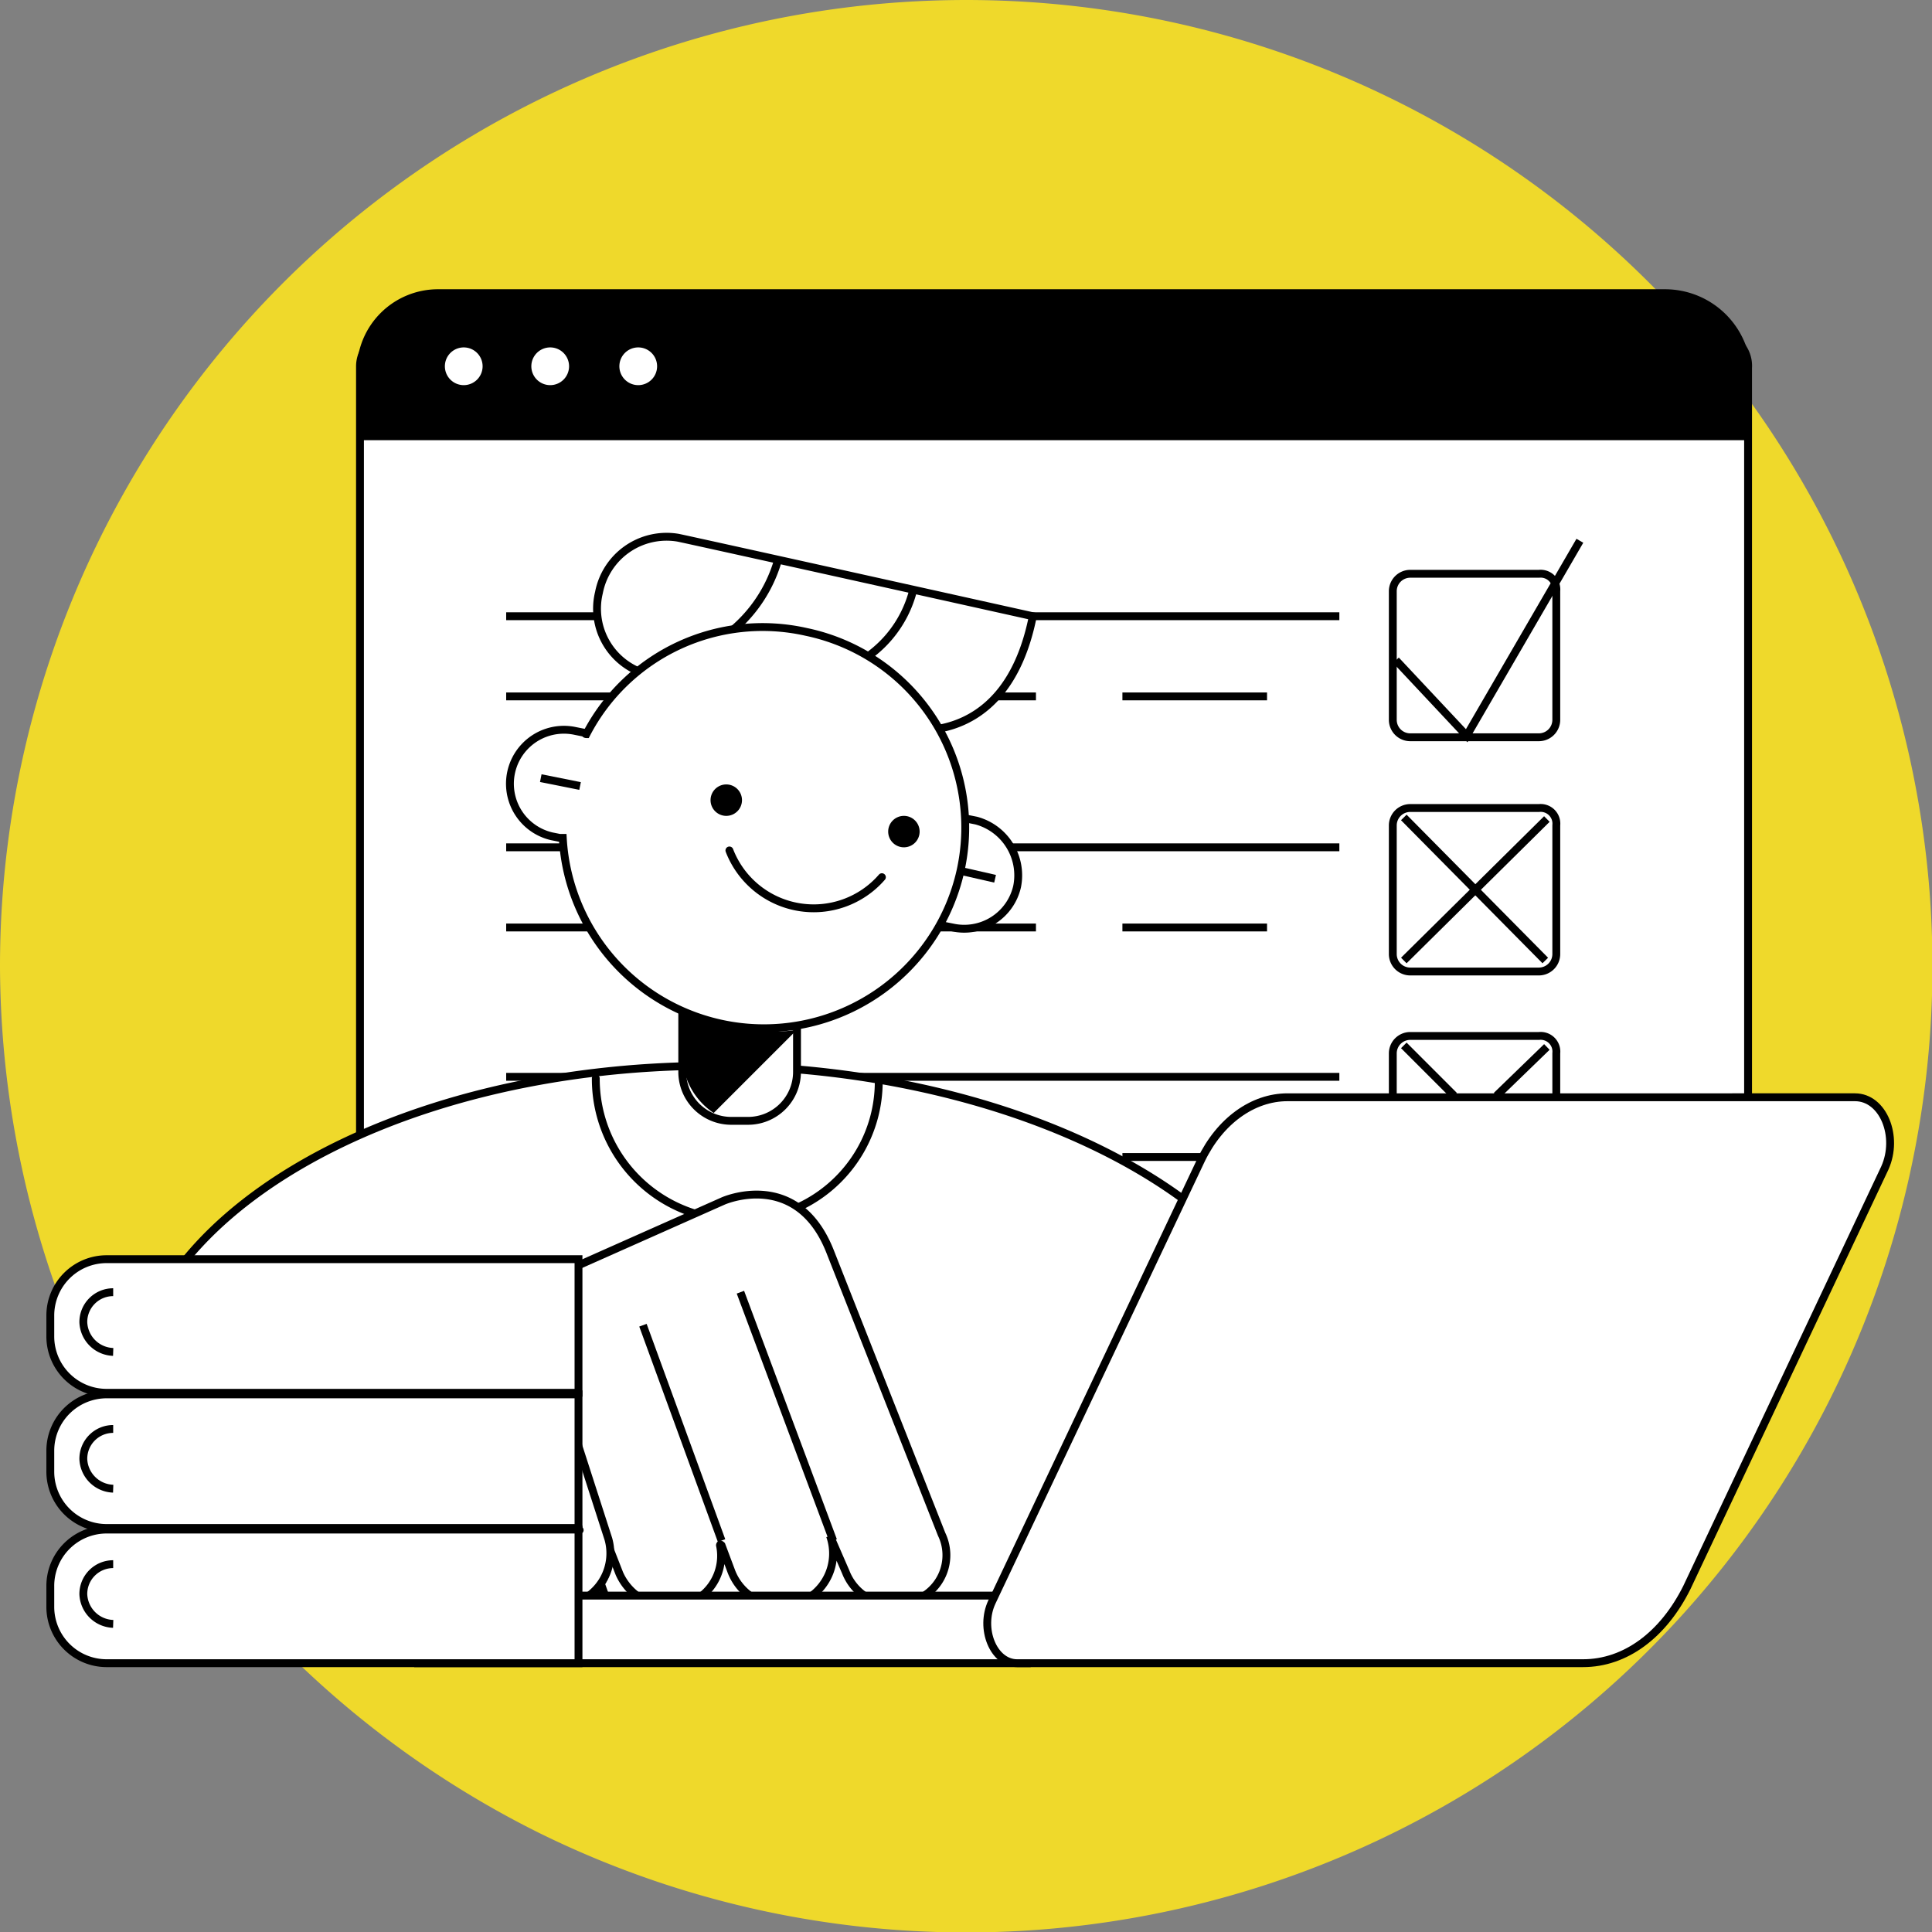
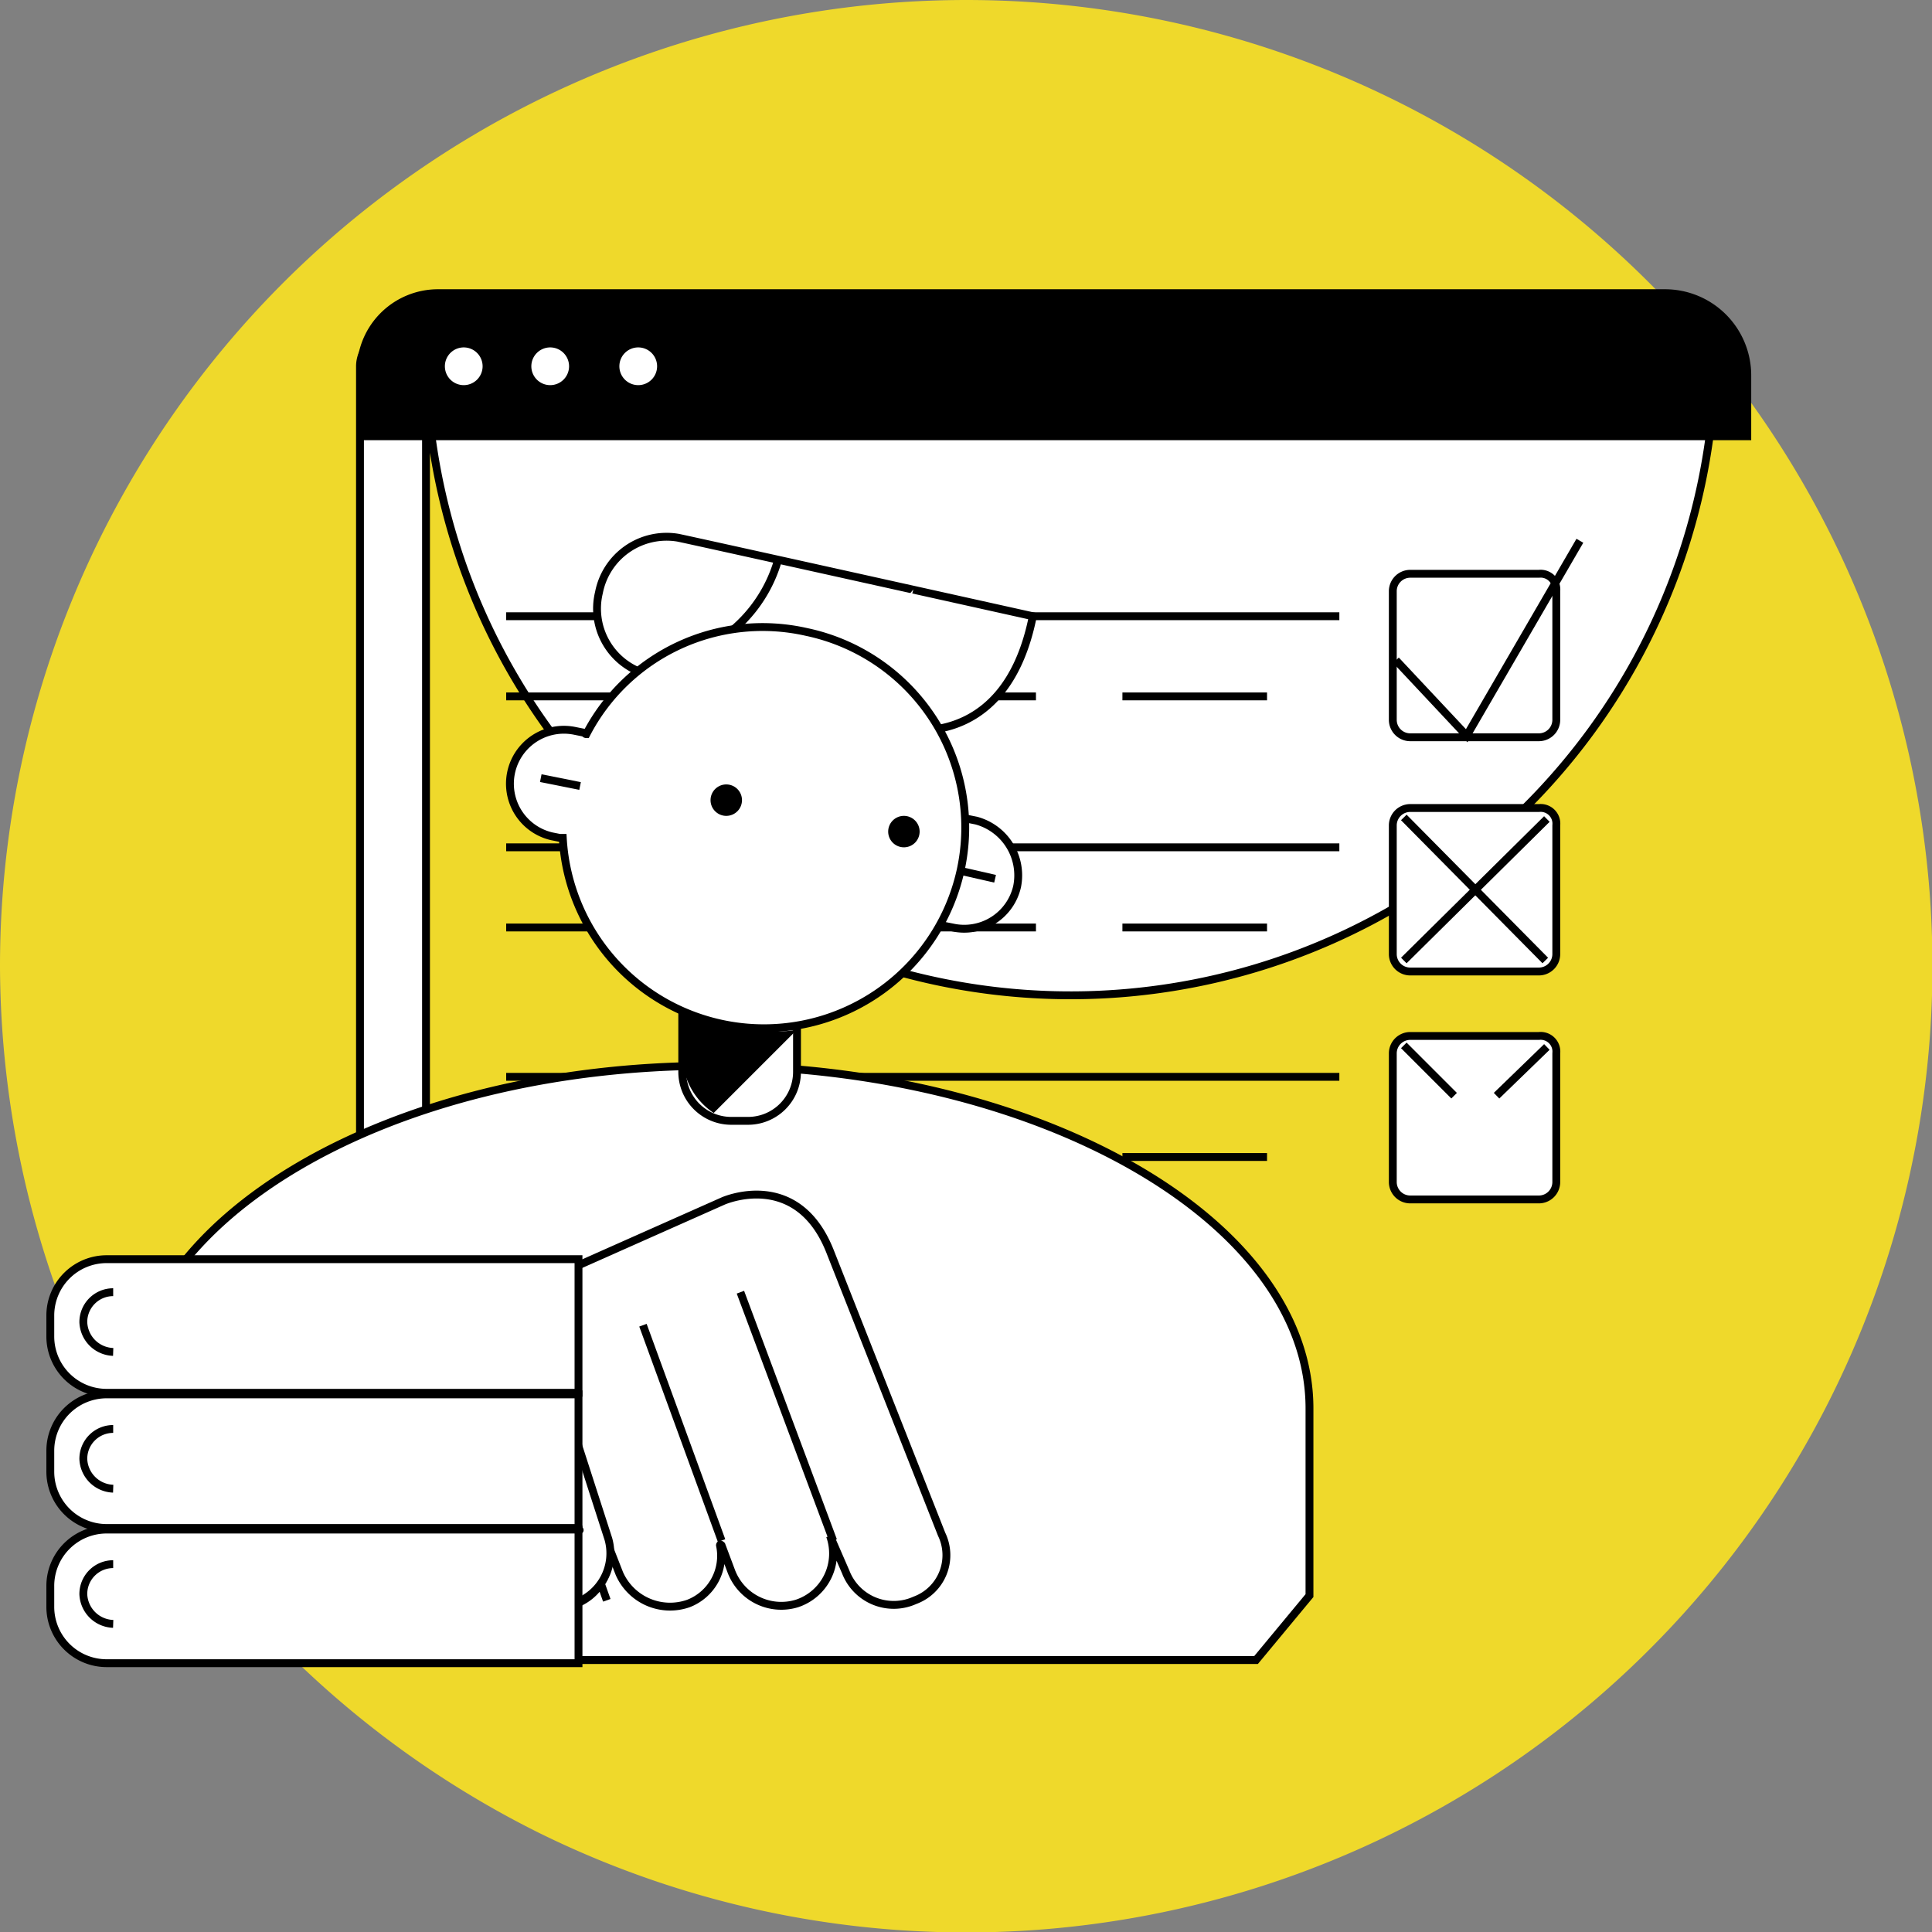
<svg xmlns="http://www.w3.org/2000/svg" width="122.9" height="122.9" viewBox="0 0 122.9 122.9">
  <rect x="0" y="0" width="122.9" height="122.9" fill="#808080" stroke="none" />
  <g id="_3_Практика__125х125__02__контуры_и_заливка_" data-name="3_Практика__125х125__02__контуры_и_заливка_" transform="translate(-1.5 -1.3)">
    <path id="Контур_159" data-name="Контур 159" d="M35.8,117.9A61.464,61.464,0,1,0,1.5,62.8,61.806,61.806,0,0,0,35.8,117.9Z" fill="#efd92b" />
-     <path id="Контур_160" data-name="Контур 160" d="M110.6,22.5H26.5a2.112,2.112,0,0,0-2.1,2.1V85.1a2.112,2.112,0,0,0,2.1,2.1h84.1a2.112,2.112,0,0,0,2.1-2.1V24.7A2.075,2.075,0,0,0,110.6,22.5Z" fill="#fff" stroke="#000" stroke-miterlimit="10" stroke-width="0.5" />
+     <path id="Контур_160" data-name="Контур 160" d="M110.6,22.5H26.5a2.112,2.112,0,0,0-2.1,2.1V85.1a2.112,2.112,0,0,0,2.1,2.1a2.112,2.112,0,0,0,2.1-2.1V24.7A2.075,2.075,0,0,0,110.6,22.5Z" fill="#fff" stroke="#000" stroke-miterlimit="10" stroke-width="0.5" />
    <path id="Контур_161" data-name="Контур 161" d="M24.2,29h88.4" fill="none" stroke="#000" stroke-miterlimit="10" stroke-width="0.5" />
    <path id="Контур_162" data-name="Контур 162" d="M86.7,40.5h-53" fill="none" stroke="#000" stroke-miterlimit="10" stroke-width="0.5" />
    <path id="Контур_163" data-name="Контур 163" d="M67.4,45.6H33.7" fill="none" stroke="#000" stroke-miterlimit="10" stroke-width="0.5" />
    <path id="Контур_164" data-name="Контур 164" d="M82.1,45.6H72.9" fill="none" stroke="#000" stroke-miterlimit="10" stroke-width="0.5" />
    <path id="Контур_165" data-name="Контур 165" d="M86.7,55.2h-53" fill="none" stroke="#000" stroke-miterlimit="10" stroke-width="0.5" />
    <path id="Контур_166" data-name="Контур 166" d="M67.4,60.3H33.7" fill="none" stroke="#000" stroke-miterlimit="10" stroke-width="0.5" />
    <path id="Контур_167" data-name="Контур 167" d="M82.1,60.3H72.9" fill="none" stroke="#000" stroke-miterlimit="10" stroke-width="0.5" />
    <path id="Контур_168" data-name="Контур 168" d="M86.7,69.8h-53" fill="none" stroke="#000" stroke-miterlimit="10" stroke-width="0.5" />
    <path id="Контур_169" data-name="Контур 169" d="M67.4,74.9H33.7" fill="none" stroke="#000" stroke-miterlimit="10" stroke-width="0.5" />
    <path id="Контур_170" data-name="Контур 170" d="M82.1,74.9H72.9" fill="none" stroke="#000" stroke-miterlimit="10" stroke-width="0.5" />
    <path id="Контур_171" data-name="Контур 171" d="M46.8,69.1c-20.5,0-37.1,9.7-37.1,21.7a1.7,1.7,0,0,0,.1.7l.3,12.5,2.3,2.9h69l3.4-4.1V90.9C84.8,78.8,67.3,69.1,46.8,69.1Z" fill="#fff" stroke="#000" stroke-miterlimit="10" stroke-width="0.5" />
-     <path id="Контур_172" data-name="Контур 172" d="M39.4,69.9a8.963,8.963,0,0,0,9,9,8.8,8.8,0,0,0,9-8.8" fill="none" stroke="#000" stroke-linecap="round" stroke-miterlimit="10" stroke-width="0.5" />
    <path id="Контур_173" data-name="Контур 173" d="M49.1,72.6H48a3.116,3.116,0,0,1-3.1-3.1V65.4h7.3v4.1A3.116,3.116,0,0,1,49.1,72.6Z" fill="#fff" stroke="#000" stroke-miterlimit="10" stroke-width="0.5" />
    <path id="Контур_174" data-name="Контур 174" d="M63.6,53.5l-.5-.1h-.2c0-.5-1.7,7.1-1.5,6.7.1,0,.1.1.2.1l.5.1a3.451,3.451,0,0,0,4.1-2.6A3.608,3.608,0,0,0,63.6,53.5Z" fill="#fff" stroke="#000" stroke-miterlimit="10" stroke-width="0.5" />
    <path id="Контур_175" data-name="Контур 175" d="M44.6,35.5c.1,0,22.6,5,22.6,5-1.8,9-8.8,7.1-8.8,7.1s-15.2-3.3-15.7-3.4A4.326,4.326,0,0,1,39.6,39,4.383,4.383,0,0,1,44.6,35.5Z" fill="#fff" stroke="#000" stroke-miterlimit="10" stroke-width="0.5" />
    <path id="Контур_176" data-name="Контур 176" d="M59.6,38.8a7.4,7.4,0,0,1-4.2,5Z" fill="#fff" />
-     <path id="Контур_177" data-name="Контур 177" d="M59.6,38.8a7.4,7.4,0,0,1-4.2,5" fill="none" stroke="#000" stroke-miterlimit="10" stroke-width="0.5" />
    <path id="Контур_178" data-name="Контур 178" d="M51,36.9a9.132,9.132,0,0,1-4.2,5.4Z" fill="#fff" />
    <path id="Контур_179" data-name="Контур 179" d="M51,36.9a9.132,9.132,0,0,1-4.2,5.4" fill="none" stroke="#000" stroke-miterlimit="10" stroke-width="0.5" />
    <path id="Контур_180" data-name="Контур 180" d="M52.8,41.5a12.629,12.629,0,0,0-14,6.5c-.1,0-.1-.1-.2-.1l-.5-.1a3.433,3.433,0,0,0-1.5,6.7l.5.1h.2a12.815,12.815,0,0,0,25.3,2.1A12.715,12.715,0,0,0,52.8,41.5Z" fill="#fff" stroke="#000" stroke-miterlimit="10" stroke-width="0.5" />
    <path id="Контур_181" data-name="Контур 181" d="M35.9,50.8l2.5.5" fill="none" stroke="#000" stroke-miterlimit="10" stroke-width="0.5" />
    <path id="Контур_182" data-name="Контур 182" d="M62.6,56.7l2.2.5" fill="none" stroke="#000" stroke-miterlimit="10" stroke-width="0.5" />
-     <path id="Контур_183" data-name="Контур 183" d="M47.9,55.4a5.744,5.744,0,0,0,9.7,1.7" fill="none" stroke="#000" stroke-linecap="round" stroke-miterlimit="10" stroke-width="0.5" />
    <path id="Контур_184" data-name="Контур 184" d="M47.7,53.2a1,1,0,1,0-1-1A1,1,0,0,0,47.7,53.2Z" />
    <path id="Контур_185" data-name="Контур 185" d="M59,55.2a1,1,0,1,0-1-1A1,1,0,0,0,59,55.2Z" />
    <path id="Контур_186" data-name="Контур 186" d="M99.4,37.8H91.2a1.11,1.11,0,0,0-1.1,1.1v8.2a1.11,1.11,0,0,0,1.1,1.1h8.2a1.11,1.11,0,0,0,1.1-1.1V38.9A1,1,0,0,0,99.4,37.8Z" fill="#fff" stroke="#000" stroke-miterlimit="10" stroke-width="0.5" />
    <path id="Контур_187" data-name="Контур 187" d="M99.4,52.7H91.2a1.11,1.11,0,0,0-1.1,1.1V62a1.11,1.11,0,0,0,1.1,1.1h8.2a1.11,1.11,0,0,0,1.1-1.1V53.8A1,1,0,0,0,99.4,52.7Z" fill="#fff" stroke="#000" stroke-miterlimit="10" stroke-width="0.5" />
    <path id="Контур_188" data-name="Контур 188" d="M99.4,67.2H91.2a1.11,1.11,0,0,0-1.1,1.1v8.2a1.11,1.11,0,0,0,1.1,1.1h8.2a1.11,1.11,0,0,0,1.1-1.1V68.3A1,1,0,0,0,99.4,67.2Z" fill="#fff" stroke="#000" stroke-miterlimit="10" stroke-width="0.5" />
    <path id="Контур_189" data-name="Контур 189" d="M90.3,43.3l4.5,4.8L102,35.7" fill="none" stroke="#000" stroke-miterlimit="10" stroke-width="0.5" />
    <path id="Контур_190" data-name="Контур 190" d="M90.8,53.3l9,9.1" fill="none" stroke="#000" stroke-miterlimit="10" stroke-width="0.5" />
    <path id="Контур_191" data-name="Контур 191" d="M99.9,53.4l-9.1,9" fill="none" stroke="#000" stroke-miterlimit="10" stroke-width="0.5" />
    <path id="Контур_192" data-name="Контур 192" d="M90.8,67.8,94,71" fill="none" stroke="#000" stroke-miterlimit="10" stroke-width="0.5" />
    <path id="Контур_193" data-name="Контур 193" d="M99.9,67.9,96.7,71" fill="none" stroke="#000" stroke-miterlimit="10" stroke-width="0.5" />
    <path id="Контур_194" data-name="Контур 194" d="M61.4,98.9l-7.1-18c-2.1-5.3-6.8-3.2-6.8-3.2L25,87.7H10l.7,15.7H36.2a3.456,3.456,0,0,0,2-.1A3.245,3.245,0,0,0,40,99.1l.9,2.3a3.523,3.523,0,0,0,4.4,1.9,3.25,3.25,0,0,0,2-3.7s0-.1.1,0l.6,1.6a3.4,3.4,0,0,0,4.2,2.1A3.348,3.348,0,0,0,54.3,99l1,2.3a3.271,3.271,0,0,0,4.4,1.8A3.058,3.058,0,0,0,61.4,98.9Z" fill="#fff" stroke="#000" stroke-miterlimit="10" stroke-width="0.5" />
    <path id="Контур_195" data-name="Контур 195" d="M32.1,96.2s-.5,7.2-7.2,7.2Z" fill="#fff" />
    <path id="Контур_196" data-name="Контур 196" d="M32.1,96.2s-.5,7.2-7.2,7.2" fill="none" stroke="#000" stroke-miterlimit="10" stroke-width="0.5" />
    <path id="Контур_197" data-name="Контур 197" d="M40.1,103.1l-3.9-11" fill="none" stroke="#000" stroke-miterlimit="10" stroke-width="0.5" />
    <path id="Контур_198" data-name="Контур 198" d="M47.4,99.3l-5-13.7" fill="none" stroke="#000" stroke-miterlimit="10" stroke-width="0.5" />
    <path id="Контур_199" data-name="Контур 199" d="M54.5,99.3,48.6,83.5" fill="none" stroke="#000" stroke-miterlimit="10" stroke-width="0.5" />
    <path id="Контур_200" data-name="Контур 200" d="M29.9,89.1l3.9,12.2a3.307,3.307,0,0,0,4.2,2,3.35,3.35,0,0,0,2.2-4.1L36.3,87.1" fill="#fff" />
    <path id="Контур_201" data-name="Контур 201" d="M29.9,89.1l3.9,12.2a3.307,3.307,0,0,0,4.2,2,3.35,3.35,0,0,0,2.2-4.1L36.3,87.1" fill="none" stroke="#000" stroke-miterlimit="10" stroke-width="0.5" />
    <path id="Контур_202" data-name="Контур 202" d="M38.3,90H8.3a3.585,3.585,0,0,0-3.6,3.6v1.3a3.585,3.585,0,0,0,3.6,3.6h30V90Z" fill="#fff" />
    <path id="Контур_203" data-name="Контур 203" d="M38.3,90H8.3a3.585,3.585,0,0,0-3.6,3.6v1.3a3.585,3.585,0,0,0,3.6,3.6h30Zm0,0Z" fill="none" stroke="#000" stroke-miterlimit="10" stroke-width="0.5" />
    <path id="Контур_204" data-name="Контур 204" d="M38.3,81.4H8.3A3.585,3.585,0,0,0,4.7,85v1.3a3.585,3.585,0,0,0,3.6,3.6h30V81.4Z" fill="#fff" />
    <path id="Контур_205" data-name="Контур 205" d="M38.3,81.4H8.3A3.585,3.585,0,0,0,4.7,85v1.3a3.585,3.585,0,0,0,3.6,3.6h30Zm0,0Z" fill="none" stroke="#000" stroke-miterlimit="10" stroke-width="0.5" />
-     <path id="Контур_206" data-name="Контур 206" d="M65,102.8H28.1v4.3H66.7Z" fill="#fff" stroke="#000" stroke-miterlimit="10" stroke-width="0.5" />
-     <path id="Контур_207" data-name="Контур 207" d="M90.2,71.1H83.4c-2.2,0-4.3,1.5-5.5,4L64.6,103.2c-.8,1.7.1,3.9,1.6,3.9h36c2.7,0,5.1-1.8,6.6-4.8l12.6-26.7c.9-2-.1-4.5-1.9-4.5Z" fill="#fff" stroke="#000" stroke-miterlimit="10" stroke-width="0.5" />
    <path id="Контур_208" data-name="Контур 208" d="M38.3,98.6H8.3a3.585,3.585,0,0,0-3.6,3.6v1.3a3.585,3.585,0,0,0,3.6,3.6h30V98.6C38.4,98.6,38.4,98.7,38.3,98.6Z" fill="#fff" />
    <path id="Контур_209" data-name="Контур 209" d="M38.3,98.6H8.3a3.585,3.585,0,0,0-3.6,3.6v1.3a3.585,3.585,0,0,0,3.6,3.6h30Zm0,0C38.4,98.7,38.4,98.6,38.3,98.6Z" fill="none" stroke="#000" stroke-miterlimit="10" stroke-width="0.5" />
    <path id="Контур_210" data-name="Контур 210" d="M8.7,100.8a1.9,1.9,0,0,0-1.9,1.9,1.967,1.967,0,0,0,1.9,1.9" fill="#fff" />
    <path id="Контур_211" data-name="Контур 211" d="M8.7,100.8a1.9,1.9,0,0,0-1.9,1.9,1.967,1.967,0,0,0,1.9,1.9" fill="none" stroke="#000" stroke-miterlimit="10" stroke-width="0.5" />
    <path id="Контур_212" data-name="Контур 212" d="M8.7,92.2a1.9,1.9,0,0,0-1.9,1.9A1.967,1.967,0,0,0,8.7,96" fill="#fff" />
    <path id="Контур_213" data-name="Контур 213" d="M8.7,92.2a1.9,1.9,0,0,0-1.9,1.9A1.967,1.967,0,0,0,8.7,96" fill="none" stroke="#000" stroke-miterlimit="10" stroke-width="0.5" />
    <path id="Контур_214" data-name="Контур 214" d="M8.7,83.5a1.9,1.9,0,0,0-1.9,1.9,1.967,1.967,0,0,0,1.9,1.9" fill="#fff" />
    <path id="Контур_215" data-name="Контур 215" d="M8.7,83.5a1.9,1.9,0,0,0-1.9,1.9,1.967,1.967,0,0,0,1.9,1.9" fill="none" stroke="#000" stroke-miterlimit="10" stroke-width="0.5" />
    <path id="Контур_216" data-name="Контур 216" d="M107.4,19.7h-78a5.164,5.164,0,0,0-5.2,5.2v4.4h88.7V25.2A5.484,5.484,0,0,0,107.4,19.7Z" />
    <path id="Контур_217" data-name="Контур 217" d="M31,25.8a1.2,1.2,0,1,0-1.2-1.2A1.2,1.2,0,0,0,31,25.8Z" fill="#fff" />
    <path id="Контур_218" data-name="Контур 218" d="M36.5,25.8a1.2,1.2,0,1,0-1.2-1.2A1.2,1.2,0,0,0,36.5,25.8Z" fill="#fff" />
    <path id="Контур_219" data-name="Контур 219" d="M42.1,25.8a1.2,1.2,0,1,0-1.2-1.2A1.2,1.2,0,0,0,42.1,25.8Z" fill="#fff" />
    <path id="Контур_220" data-name="Контур 220" d="M52.2,66.8l-5.3,5.3a4.5,4.5,0,0,1-2-3.7V65.5S49,67.4,52.2,66.8Z" />
  </g>
</svg>